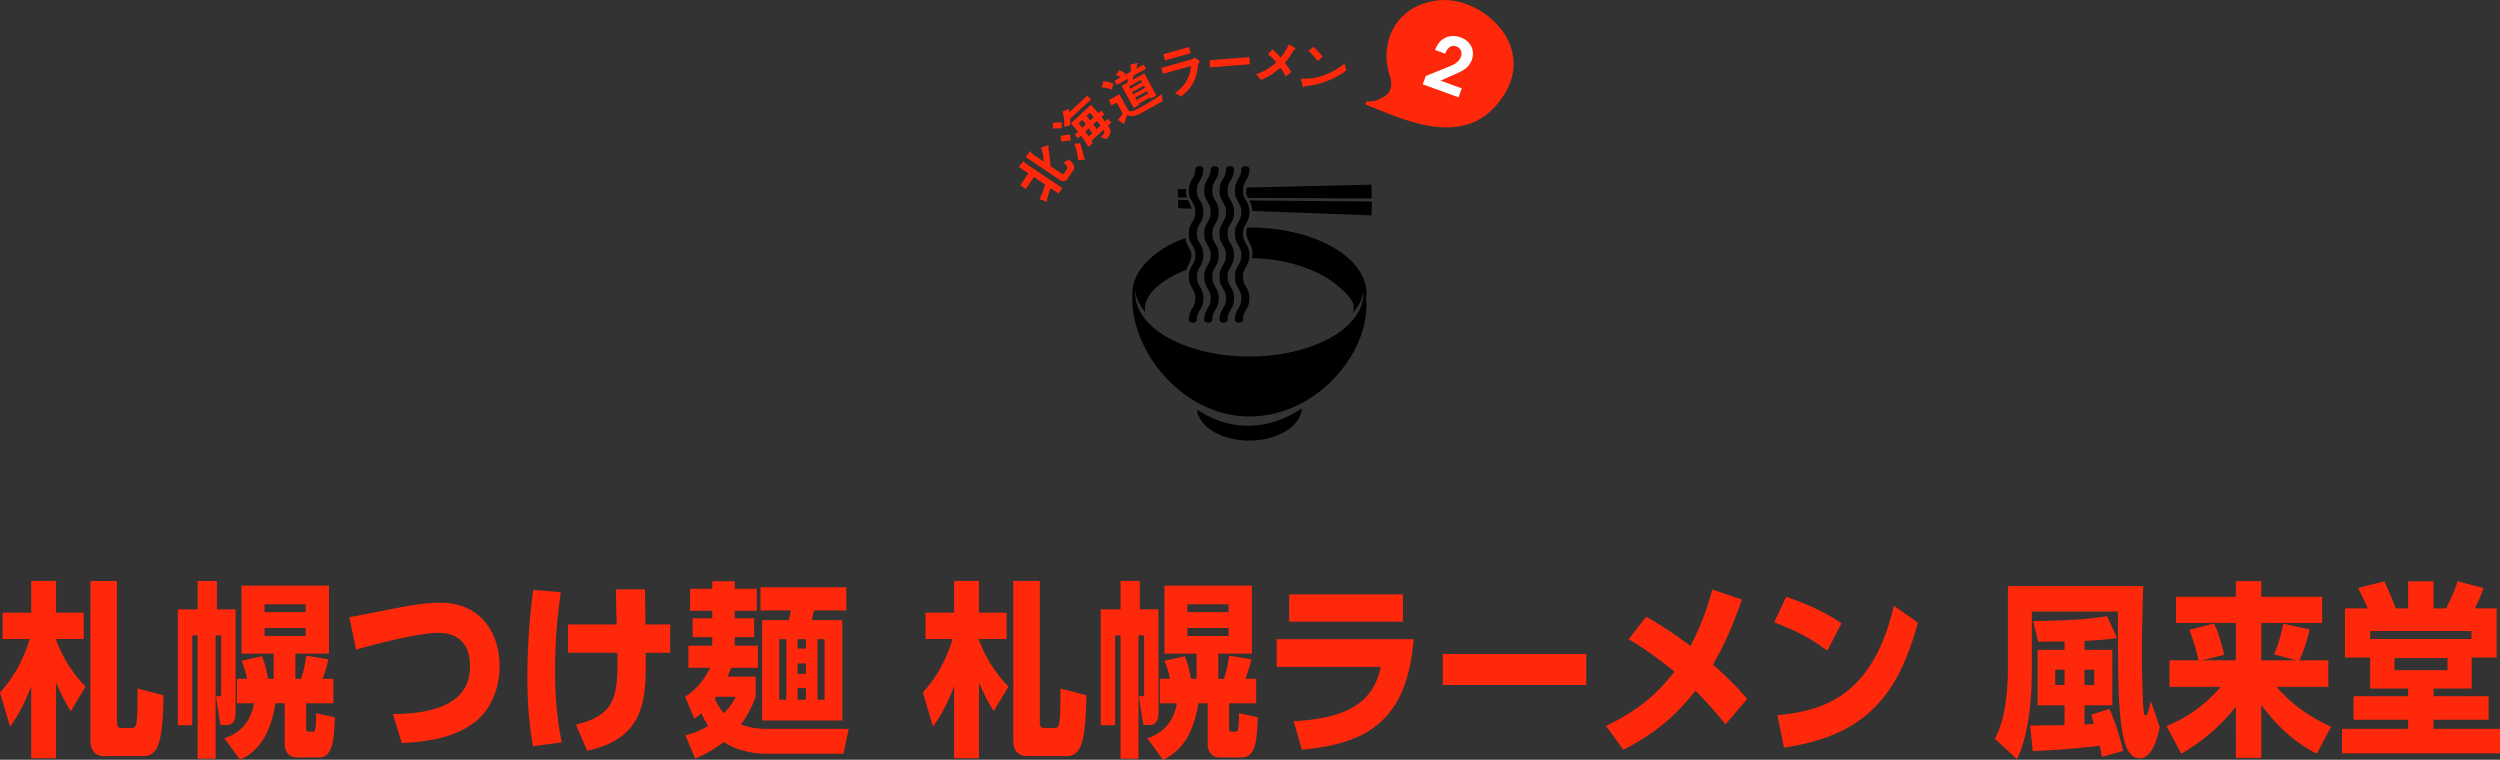
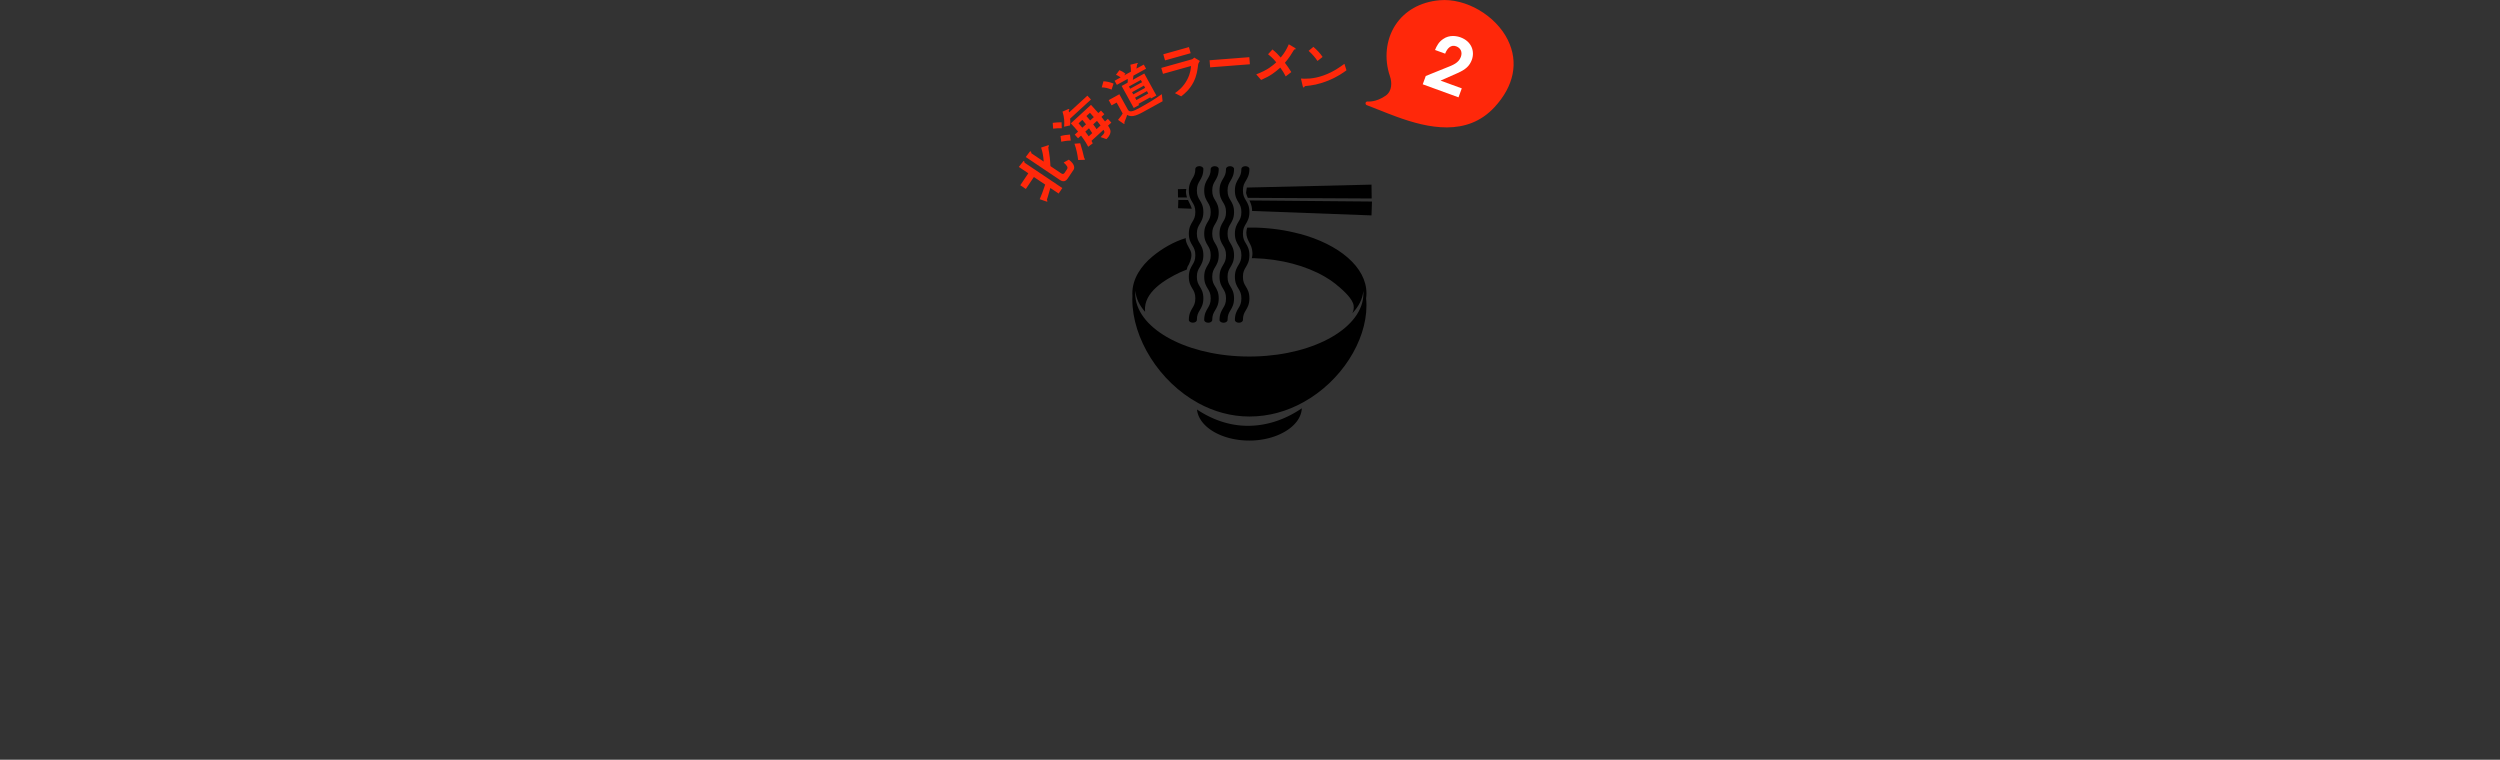
<svg xmlns="http://www.w3.org/2000/svg" id="_レイヤー_2" data-name="レイヤー 2" viewBox="0 0 535.27 162.66">
  <rect x="0" y="0" width="535.27" height="162.66" fill="#333333" stroke="none" />
  <defs>
    <style>.cls-1{fill:#ff280a}</style>
  </defs>
  <g id="_文字_写真" data-name="文字・写真">
-     <path class="cls-1" d="M15.16 152.26c-1.28-2-2.24-3.96-3.16-6.16v16.24H6.68V146.9c-.96 2.48-2.08 5.24-4.52 8.68L0 148.26c1.16-1.32 4.36-4.8 6.36-11.44H.56v-5.64h6.12v-6.8H12v6.8h5.92v5.64H12v.2c.96 2.48 2.56 6.08 6.32 10l-3.16 5.24zm9.88 2.48c0 .76.28 1.12.88 1.12h2.32c.52 0 .8-.2.96-1.04.24-1.28.28-4.92.24-7.4l5.56 1.44c-.12 11.52-1.6 13.04-4.52 13.04H22.4c-3.04 0-3.04-2.64-3.04-3.84v-33.67h5.68v30.35zm17.28-30.35h4.12v6.08h4v21.92c0 .92-.08 2.84-1.84 2.84h-1.4l-.96-6.16h.72c.4 0 .4-.12.4-.44v-12.6h-1.2v26.4h-3.84v-26.4h-1.16v19.24h-3.08v-24.8h4.24v-6.08zm5.72 33.67c4.68-1.44 6.04-5.36 6.32-7.48h-3.64v-5.24h2.2c-.4-1.72-.64-2.56-1.2-3.84l4.36-1c.36.88.8 2 1.32 4.84h1.2v-5.4h-6.88v-14.56h18.72v14.56h-7.2v5.4h1.24c.64-2.08.88-3.48 1.12-4.96l4.72.8c-.36 1.6-.72 2.64-1.24 4.16h2.28v5.24h-5.8v5.2c0 .8.08.88.64.88h.72c.48 0 .76 0 .76-3.96l4 .88c-.16 4.56-.32 8.6-3.44 8.6h-4.56c-2.4 0-2.72-1.96-2.72-3.12v-8.48h-2c-1.36 9.04-5.76 11.2-7.56 12.08l-3.36-4.6zm17.39-27v-1.68h-8.8v1.68h8.8zm-8.79 3.4v1.72h8.8v-1.72h-8.8zm27.48 18.44c9.4-.08 16.52-2.52 16.52-10.24 0-1.6-.16-7.16-6.84-7.16-3.96 0-13.28 2.32-17.56 3.6l-1.44-6.96c1.84-.28 9.84-1.92 11.48-2.2 4.32-.8 6.52-.88 8.08-.88 8.28 0 12.6 6.12 12.6 13.64 0 4.68-1.88 9.36-5.48 12.04-4.2 3.12-9.44 4.04-15.44 4.36l-1.92-6.2zm30 6.88c-.6-3.64-1.2-7.76-1.2-14.88 0-8.72.88-15.88 1.24-18.6l5.92.48c-.36 2.48-1.24 8.56-1.24 16.84s.96 12.84 1.44 15.32l-6.16.84zm23.96-33.59c.04 2.28.08 5.32.12 7.52h5.28v6.04h-5.24c.12 9.6.2 18.2-12.52 21l-2.4-5.6c8.36-2.04 9.04-5.76 8.88-15.4h-10.6v-6.04h10.44c-.08-2.6-.12-5.16-.16-7.52h6.2zm43.63 29.87l-1.12 5.32h-16.68c-2.64 0-6.24-.68-8.96-2.52-2.6 2.04-4.72 2.96-6.12 3.56l-2.08-5c1.12-.28 2.68-.68 4.88-2-.52-.84-.92-1.6-1.48-2.72-.44.4-.68.6-1.48 1.2l-1.96-4.72c2.8-1.92 3.96-3.6 5.36-6.2h-4.68v-4.72h5.12v-1.84h-4.2v-4.04h4.2v-1.6h-4.76v-4.72h4.76v-1.6h4.8v1.6h4.72v4.72h-4.72v1.6h4.16v4.04h-4.16v1.84h4.96v4.72h-5.72c-.4 1-.44 1.12-.76 1.88h6v4.36c-.36.96-1.36 3.56-3.16 5.88.84.36 2.72.96 5.64.96h17.44zm-28.39-6.88l-.28.36c.48 1.16 1.12 2.2 1.96 3.16.4-.4 1.68-1.76 2.52-3.52h-4.2zm27.03-16.4v21.48h-17.16v-21.48h5.68c.24-.76.32-1.32.48-2.08h-6.52v-4.96h18.36v4.96h-6.92c-.16.72-.24 1.12-.44 2.08h6.52zm-11.99 4.08h-1.52v12.96h1.52v-12.96zm2.4 2h1.8v-2h-1.8v2zm1.8 5.4v-2.2h-1.8v2.2h1.8zm0 3.08h-1.8v2.48h1.8v-2.48zm3.99 2.48v-12.96h-1.52v12.96h1.52zm36.21 2.44c-1.28-2-2.24-3.96-3.16-6.16v16.24h-5.32V146.9c-.96 2.48-2.08 5.24-4.52 8.68l-2.16-7.32c1.16-1.32 4.36-4.8 6.36-11.44h-5.8v-5.64h6.12v-6.8h5.32v6.8h5.92v5.64h-5.92v.2c.96 2.48 2.56 6.08 6.32 10l-3.16 5.24zm9.87 2.48c0 .76.28 1.12.88 1.12h2.32c.52 0 .8-.2.96-1.04.24-1.28.28-4.92.24-7.4l5.56 1.44c-.12 11.52-1.6 13.04-4.52 13.04h-8.08c-3.04 0-3.04-2.64-3.04-3.84v-33.67h5.68v30.35zm17.29-30.35h4.12v6.08h4v21.92c0 .92-.08 2.84-1.84 2.84h-1.4l-.96-6.16h.72c.4 0 .4-.12.4-.44v-12.6h-1.2v26.4h-3.84v-26.4h-1.16v19.24h-3.08v-24.8h4.24v-6.08zm5.72 33.67c4.68-1.44 6.04-5.36 6.32-7.48h-3.64v-5.24h2.2c-.4-1.72-.64-2.56-1.2-3.84l4.36-1c.36.88.8 2 1.32 4.84h1.2v-5.4h-6.88v-14.56h18.72v14.56h-7.2v5.4h1.24c.64-2.08.88-3.48 1.12-4.96l4.72.8c-.36 1.6-.72 2.64-1.24 4.16h2.28v5.24h-5.8v5.2c0 .8.08.88.64.88h.72c.48 0 .76 0 .76-3.96l4 .88c-.16 4.56-.32 8.6-3.44 8.6h-4.56c-2.4 0-2.72-1.96-2.72-3.12v-8.48h-2c-1.36 9.04-5.76 11.2-7.56 12.08l-3.36-4.6zm17.39-27v-1.68h-8.8v1.68h8.8zm-8.79 3.4v1.72h8.8v-1.72h-8.8zm48.43 2.4c-1.36 17.04-9.56 22.4-23.92 23.64l-1.76-6.08c10.88-.6 17-3.6 18.64-11.64h-22.28v-5.92h29.31zm-2.28-9.59v5.84h-24.36v-5.84h24.36zm39.24 12.75v6.64h-30.71v-6.64h30.71zm29.8 15.08c-3.12-3.96-5.92-6.72-6.44-7.2-3 3.8-7.04 8.32-15.4 12.64l-3.72-5.12c7.72-3.68 11.44-7.52 14.64-11.6-5.12-4.2-8.12-5.96-9.8-6.96l3.72-4.8c3.88 2.12 7.08 4.44 9.52 6.24 2.84-5.48 4-9.64 4.68-12.08l6.32 2.16c-2.36 6.64-3.76 9.64-6.2 13.92 1.28 1.12 4.88 4.36 7.32 7.36l-4.64 5.44zm21.81-15.8c-3.96-2.84-6.56-4.24-11.36-6.04l2.56-5.48c6.16 2.12 9.4 4.04 11.84 5.68l-3.04 5.84zm-10.68 13.84c8.96-.92 20.28-3.32 24.92-23.44l5.16 3.6c-4.16 15.28-10.96 24.2-28.68 26.76l-1.4-6.92zm81.87 2.6c-1.16 5.16-2.64 6.6-4.36 6.6-2.56 0-3.36-3.64-3.76-6.24-.88-5.52-.84-13.84-.84-25.16h-18.44v12.04c0 4.6-.24 13.6-3.2 19.56l-4.72-4.4c2.8-4.84 2.8-13.44 2.8-15.24v-17.4h28.96c-.12 4.12-.28 9.6-.28 14.8 0 4.16.24 10.32.32 11.36.08.8.12 1.52.48 1.52.24 0 .44-.4.64-1.04.08-.32.4-1.76.48-2.04l1.92 5.64zm-16.12-.64c.84-.04 1-.04 2.04-.12-.24-.8-.32-1.08-.6-1.96l3.92-1.24c1.4 3.4 2.2 5.88 2.92 9l-4.56 1.28c-.16-1-.28-1.6-.48-2.4-5.36.64-8.56.88-14.32 1.16l-.56-5.48c1.16 0 6.32-.08 7.36-.08v-4.24h-5.76v-11.88h5.76v-1.8c-.88 0-4.84.04-5.64.04l-1.08-4.4c5.84-.08 10.64-.24 15.84-1.04l2.12 4.68c-2.4.32-4.08.48-6.96.6v1.92h5.96v11.88h-5.96v4.08zm-4.27-11.72h-2v3.28h2v-3.28zm6.35 3.28v-3.28h-2.08v3.28h2.08zm47.64 14.72c-4.12-2.16-7.84-5.08-11.88-10.44v11.32h-5.44V151.3c-4.16 5.24-8.36 8.12-11.68 10.08l-3.16-5.92a29.76 29.76 0 0011.6-8.4h-10.96v-5.68h6.2c-.72-3.36-1.56-5.48-1.96-6.52l5.32-1.36c.96 2.2 1.56 4.12 2.12 6.72l-4.8 1.16h7.32v-8h-12.8v-5.6h12.8v-3.36h5.44v3.36h13.04v5.6h-13.04v8h7.52l-4.76-1.28c.96-2.24 1.24-3.44 2-6.56l5.6 1.24c-.32 1.28-1.12 4.44-2.2 6.6h6.2v5.68h-11.08c1.92 2.28 5.6 5.84 11.68 8.52l-3.08 5.8zm25-12.32h11.8v5.04h-11.8v1.96h14.24v5.24h-33.83v-5.24h14.16v-1.96h-11.68v-5.04h11.68v-1.64h-8.12v-6.64h-5.4v-10.52h4.88c-.76-1.76-1.28-2.84-2.08-4.36l5.64-1.44c1.24 2.8 1.84 4.12 2.4 5.8h2.68v-5.8h5.44v5.8h2.72c1.52-3.24 1.76-3.76 2.44-5.8l5.52 1.44c-.64 1.84-.92 2.52-1.84 4.36h4.68v10.52h-5.36v6.64h-8.16v1.64zm8.12-12.24v-1.72h-21.68v1.72h21.68zm-5.12 4.08h-11.36v2.6h11.36v-2.6z" />
    <path d="M256.29 87.69c.38 3.71 5.25 6.64 11.21 6.64s11.07-3.08 11.23-6.91c-3.44 2.34-7.36 3.75-11.55 3.75-3.92 0-7.61-1.3-10.89-3.49zm10.5-46.38c.09.35.23.7.38 1.05l26.52.14-.04-2.97-26.69.63c-.07.38-.11.77-.17 1.15zm-12.63.98a4.2 4.2 0 01-.22-.93c-.03-.31 0-.61.06-.9l-1.8.04.02 1.78h1.93zm-1.93 2.29l2.93.11c-.05-.2-.12-.4-.2-.6-.16-.38-.4-.82-.58-1.23 0-.01-.01-.03-.02-.04l-2.07-.02-.06 1.78zm15.28-1.65c.37.69.58 1.46.57 2.24l25.57.95.1-2.97-26.25-.23z" />
    <path d="M278.26 50.07l-.24-.06c-.28-.07-.55-.14-.84-.21-.16-.04-.33-.07-.49-.11-.21-.05-.41-.09-.63-.14-.22-.05-.45-.09-.67-.13l-.48-.09c-.26-.05-.53-.09-.8-.13l-.38-.06c-.29-.04-.59-.08-.88-.11-.11-.01-.21-.03-.32-.04l-.91-.09c-.11 0-.21-.02-.32-.03-.31-.03-.62-.05-.93-.07-.11 0-.21-.02-.32-.02-.32-.02-.65-.03-.97-.04-.1 0-.2 0-.29-.01-.57-.02-1.13 0-1.7 0-.14 0-.24.97-.24 1.08 0 .38.07.77.19 1.13.21.64.6 1.19.84 1.8.18.46.28 1.1.28 1.59 0 .33-.05.64-.14.95h.47c5.87.18 11.17 1.65 15.13 3.94.86.49 1.65 1.03 2.37 1.6.17.16.44.4.73.61 1.01.88 2.88 2.55 3.1 3.96.09.59-.02 1.15-.27 1.68 1.38-1.46 2.21-3.08 2.35-4.79.01.19.02.37.02.56 0 7.21-10.28 13.12-23.17 13.48h-.17c-.36 0-.72.02-1.09.02s-.75 0-1.13-.02h-.13c-12.89-.36-23.17-6.27-23.17-13.48 0-.2.01-.4.03-.6.12 1.61.86 3.14 2.09 4.54 0-.06-.02-.12-.02-.19-.34-4.04 4.3-6.74 7.42-8.24.49-.23 1.01-.4 1.51-.63 0 0 .14-.54.17-.61.08-.18.2-.34.29-.51.22-.44.4-.95.49-1.44.09-.5.07-1.03-.15-1.49-.39-.81-1.08-1.74-1.01-2.69-2.55.76-5.12 2.26-7.15 3.95-2.37 1.97-4.29 4.71-4.29 7.9 0 .17.01.35.02.52-.01.25-.02.5-.02.76 0 8.31 5.73 17.65 14.18 22.23 3.28 1.78 6.97 2.84 10.89 2.84 4.19 0 8.11-1.15 11.55-3.06 8.08-4.46 13.51-13.06 13.51-20.72 0-.53-.03-1.03-.08-1.52.05-.35.08-.7.08-1.06 0-5.63-5.86-10.5-14.32-12.77z" />
    <path d="M255.93 45.4c0 1.04-.29 1.53-.63 2.09-.35.59-.76 1.26-.76 2.53s.4 1.94.76 2.53c.34.56.63 1.05.63 2.09s-.29 1.53-.63 2.09c-.35.59-.76 1.26-.76 2.53s.4 1.94.76 2.53c.34.56.63 1.05.63 2.09s-.29 1.53-.63 2.09c-.35.59-.76 1.26-.76 2.53 0 .33.39.59.86.59s.86-.26.86-.59c0-1.04.29-1.53.63-2.09.35-.59.76-1.26.76-2.53s-.4-1.94-.76-2.53c-.34-.56-.63-1.05-.63-2.09s.29-1.53.63-2.09c.35-.59.76-1.26.76-2.53s-.4-1.94-.76-2.53c-.34-.56-.63-1.05-.63-2.09s.29-1.53.63-2.09c.35-.59.76-1.26.76-2.53s-.4-1.94-.76-2.53c-.34-.56-.63-1.05-.63-2.09s.29-1.52.63-2.09c.35-.59.76-1.26.76-2.53 0-.33-.39-.59-.86-.59s-.86.26-.86.59c0 1.04-.29 1.52-.63 2.09-.35.59-.76 1.26-.76 2.53s.4 1.94.76 2.53c.34.56.63 1.05.63 2.09zm1.9 23.11c0 .33.39.59.86.59s.86-.26.86-.59c0-1.04.29-1.53.63-2.09.35-.59.76-1.26.76-2.53s-.4-1.94-.76-2.53c-.34-.56-.63-1.05-.63-2.09s.29-1.53.63-2.09c.35-.59.76-1.26.76-2.53s-.4-1.94-.76-2.53c-.34-.56-.63-1.05-.63-2.09s.29-1.53.63-2.09c.35-.59.76-1.26.76-2.53s-.4-1.94-.76-2.53c-.34-.56-.63-1.05-.63-2.09s.29-1.52.63-2.09c.35-.59.76-1.26.76-2.53 0-.33-.39-.59-.86-.59s-.86.26-.86.59c0 1.04-.29 1.52-.63 2.09-.35.59-.76 1.26-.76 2.53s.4 1.94.76 2.53c.34.56.63 1.05.63 2.09s-.29 1.53-.63 2.09c-.35.59-.76 1.26-.76 2.53s.4 1.94.76 2.53c.34.56.63 1.05.63 2.09s-.29 1.53-.63 2.09c-.35.59-.76 1.26-.76 2.53s.4 1.94.76 2.53c.34.56.63 1.05.63 2.09s-.29 1.53-.63 2.09c-.35.59-.76 1.26-.76 2.53zm3.28 0c0 .33.39.59.86.59s.86-.26.86-.59c0-1.04.29-1.53.63-2.09.35-.59.76-1.26.76-2.53s-.4-1.94-.76-2.53c-.34-.56-.63-1.05-.63-2.09s.29-1.53.63-2.09c.35-.59.76-1.26.76-2.53s-.4-1.94-.76-2.53c-.34-.56-.63-1.05-.63-2.09s.29-1.53.63-2.09c.35-.59.76-1.26.76-2.53s-.4-1.94-.76-2.53c-.34-.56-.63-1.05-.63-2.09s.29-1.52.63-2.09c.35-.59.76-1.26.76-2.53 0-.33-.39-.59-.86-.59s-.86.26-.86.59c0 1.04-.29 1.52-.63 2.09-.35.59-.76 1.26-.76 2.53s.4 1.94.76 2.53c.34.56.63 1.05.63 2.09s-.29 1.53-.63 2.09c-.35.59-.76 1.26-.76 2.53s.4 1.94.76 2.53c.34.56.63 1.05.63 2.09s-.29 1.53-.63 2.09c-.35.59-.76 1.26-.76 2.53s.4 1.94.76 2.53c.34.56.63 1.05.63 2.09s-.29 1.53-.63 2.09c-.35.59-.76 1.26-.76 2.53zm3.29 0c0 .33.39.59.86.59s.86-.26.86-.59c0-1.04.29-1.53.63-2.09.35-.59.76-1.26.76-2.53s-.4-1.94-.76-2.53c-.34-.56-.63-1.05-.63-2.09s.29-1.53.63-2.09c.35-.59.76-1.26.76-2.53s-.4-1.94-.76-2.53c-.34-.56-.63-1.05-.63-2.09s.29-1.53.63-2.09c.35-.59.76-1.26.76-2.53s-.4-1.94-.76-2.53c-.34-.56-.63-1.05-.63-2.09s.29-1.52.63-2.09c.35-.59.76-1.26.76-2.53 0-.33-.39-.59-.86-.59s-.86.26-.86.59c0 1.04-.29 1.52-.63 2.09-.35.59-.76 1.26-.76 2.53s.4 1.94.76 2.53c.34.56.63 1.05.63 2.09s-.29 1.53-.63 2.09c-.35.59-.76 1.26-.76 2.53s.4 1.94.76 2.53c.34.56.63 1.05.63 2.09s-.29 1.53-.63 2.09c-.35.59-.76 1.26-.76 2.53s.4 1.94.76 2.53c.34.56.63 1.05.63 2.09s-.29 1.53-.63 2.09c-.35.59-.76 1.26-.76 2.53z" />
    <path class="cls-1" d="M219.32 34.63c0 .1.02.19.1.24l8.03 5.39-.79 1.18-1.77-1.19c-.16.6-.5 1.79-.55 1.89-.21.59-.2.63-.15.74.08.16.1.2.07.24-.03.04-.09.07-.15.05l-1.5-.52c.29-.67.76-1.83 1.17-3.13l-2.42-1.62-1.72 2.56-1.19-.8 1.72-2.56-2.03-1.36.96-1.22s.09-.09.15-.05c.06.04.07.12.06.17zm5.26-3.37s-.11.21-.13.26c-.03.09.13.93.17 1.14.06.32.22 1.45.29 2.91l2.29 1.54c.3.2.53.2.74-.11l.49-.73c.29-.44.07-.77-.69-1.47l1.1-.62c1.4 1.07 1.23 1.85 1 2.2l-1.23 1.83c-.45.67-1.01.77-1.67.33l-7.32-4.92.87-1.15c.04-.06.13-.1.22-.04.06.04.07.11.08.18 0 .16.04.22.08.24l2.6 1.75c-.11-1.41-.27-2.1-.56-3l1.43-.47c.06-.02.15-.05.21 0 .05.03.05.09.04.14zm2.75-3.8c-.48-.02-1.2 0-1.85.08l-.08-1.24c.54-.07 1.3-.13 1.89-.12l.04 1.28zm1.91 2.64c-.7-.01-1.58.14-2.02.24l-.15-1.21c.52-.16 1.34-.28 2.02-.32l.16 1.29zm-.12-4.71c.04.38.08.83-.02 1.47l-1.27.27c.08-.91.09-1.91-.34-3.23l1.16-.51c.1-.05.24-.09.28-.05.03.04.02.11 0 .14-.04.05-.11.17-.11.2-.01.06.07.33.09.38l3.91-3.58.76.83-4.46 4.09zm6.7-.37c.31.37.44.53.77.98l.61-.56.75.81-.71.65c.39.62.54.89.53 1.29-.01.24-.09.84-.88 1.6l-1.24-.44c1-.9.9-1.07.62-1.56l-2.57 2.36c.13.25.15.29.27.54l-.98.73c-.31-.6-.62-1.16-1.53-2.39l-.64.58-.71-.78.71-.65c-.43-.54-.89-1.09-1.55-1.77l4.32-3.96c.49.53.76.83 1.57 1.75l.57-.52.71.78-.61.56zm-3.69 8.78c.02.08.04.1.15.22.03.04.06.09.03.12-.06.06-.21.08-.32.08l-1.15.04c-.13-1.19-.39-2.36-.79-3.49l1.23-.1c.4 1.22.58 1.99.85 3.13zm-1.21-7.4c.35.38.67.77.81.94l.79-.72c-.31-.39-.53-.69-.79-.95l-.81.74zm1.45 1.78c.39.52.6.83.73 1.01l.75-.69c-.24-.4-.58-.88-.69-1.04l-.79.72zm.24-3.33c.35.38.54.63.8.94l.78-.71c-.43-.5-.58-.67-.82-.93l-.76.7zm1.45 1.78c.26.33.5.67.72 1.02l.86-.79c-.26-.36-.52-.68-.77-.98l-.81.75zm3.94-7.44c-.8-.34-1.4-.46-2.11-.48l.37-1.31c.64.04 1.22.13 2.16.49l-.42 1.3zm10.92 2.49l-4.3 2.37c-.66.36-1.37.69-2 .79-.68.1-1.08-.12-1.3-.24-.06.21-.16.58-.4 1.12-.18.44-.19.47-.18.58.04.17.04.2 0 .22-.02.01-.1.01-.21-.05l-1.15-.8c.68-.81.86-1.15.99-1.37l-1.29-2.34-1.08.6-.62-1.12 2.28-1.26 1.81 3.28c.36.65 1.03.46 2.61-.41 1.61-.89 3.19-1.82 4.67-2.89l.17 1.53zm-6.25-5.46c-.04.42-.07.64-.13.88l2.46-1.36 2.59 4.71-1.16.64-.14-.25-2.54 1.4.14.25-1.15.63-2.59-4.71 1.27-.7c.05-.29.05-.48.03-.82l-2.32 1.28-.49-.88 1.3-.72c-.45-.32-.75-.45-1-.56l.74-.99c.52.23.89.43 1.29.75l-.29.38 1.46-.8c0-.57-.02-.93-.11-1.49l1.36-.34s.19-.05.23.02c.01.02.02.06-.05.13-.08.07-.09.09-.1.12-.04.32-.07.5-.15.9l1.57-.86.49.88-2.72 1.5zm1.58.9l-2.54 1.4.27.48 2.54-1.4-.27-.48zm.67 1.21l-2.54 1.4.27.48 2.54-1.4-.27-.48zm.65 1.18l-2.54 1.4.28.51 2.54-1.4-.28-.51zm10.96-5.66c-.15 1.16-.28 2.33-1 3.75-.82 1.6-1.94 2.49-2.62 3.03l-1.35-.69c.63-.44 1.79-1.26 2.66-2.95.68-1.32.75-2.35.78-2.86l-6 1.68-.36-1.27 6.55-1.84c.18-.05.39-.26.5-.38l1.21.73c-.31.44-.37.73-.38.81zm-7.09-.92l-.37-1.31 5.49-1.54.37 1.31-5.49 1.54zm9.66 1.49l-.12-1.52 8.51-.66.12 1.52-8.51.66zm18-3.83c-.65 1.07-1.02 1.72-1.99 2.85.47.63.86 1.17 1.37 1.99l-1.2.93c-.36-.69-.66-1.22-1.16-1.89-1.13 1.01-2.08 1.77-4.11 2.65l-1.04-1.2c2.47-.95 3.46-1.83 4.28-2.57-.25-.33-.67-.87-1.75-1.74l.94-1.02c.79.62 1.3 1.2 1.77 1.73.81-.97 1.25-1.74 1.73-2.84l1.26.75c.06.03.24.16.22.27 0 .07-.19.09-.31.1zm7.4 6.62c-2.26.91-3.5 1.06-5.11 1.23-.11.14-.19.33-.28.3-.07-.02-.15-.12-.19-.3l-.38-1.62c.98.06 2.61.13 4.87-.68 2.16-.77 3.72-1.95 4.44-2.48l.44 1.39c-.63.46-1.9 1.39-3.79 2.15zm-2.41-4.15c-.49-.74-1.12-1.47-1.91-2.17l1.03-.86c.65.56 1.43 1.34 1.97 2.16l-1.1.87zm40.78-4.45c-2.6-5.3-9.03-9.06-14.64-8.56-4.11.36-7.47 2.25-9.47 5.32-2.02 3.1-2.45 7.2-1.16 10.96.45 1.3.48 3.16-.9 4.14-2.09 1.48-3.84 1.26-3.86 1.26-.21-.03-.4.1-.46.3-.05.2.06.41.25.48.79.29 1.67.64 2.61 1.02 1.18.47 2.46.98 3.8 1.47 6.7 2.44 15.06 4.32 20.95-2.06 4.17-4.52 5.19-9.61 2.87-14.33z" />
    <path d="M305.26 16.27c1.46-.59 2.91-1.17 4.36-1.76 1.49-.58 2.67-1.03 3.16-2.32.4-1.11-.09-1.94-1.01-2.28-1.1-.4-1.91.42-2.35 1.58l-2.17-.79c.35-.86.82-1.74 1.75-2.35 1.34-.94 2.89-.65 3.7-.36 2.36.86 3.11 2.97 2.43 4.83-.49 1.3-1.3 2.06-3.08 2.84-1.19.53-2.4 1.06-3.62 1.6l4.55 1.66-.7 1.92-7.66-2.79.65-1.78z" fill="#fff" />
  </g>
</svg>